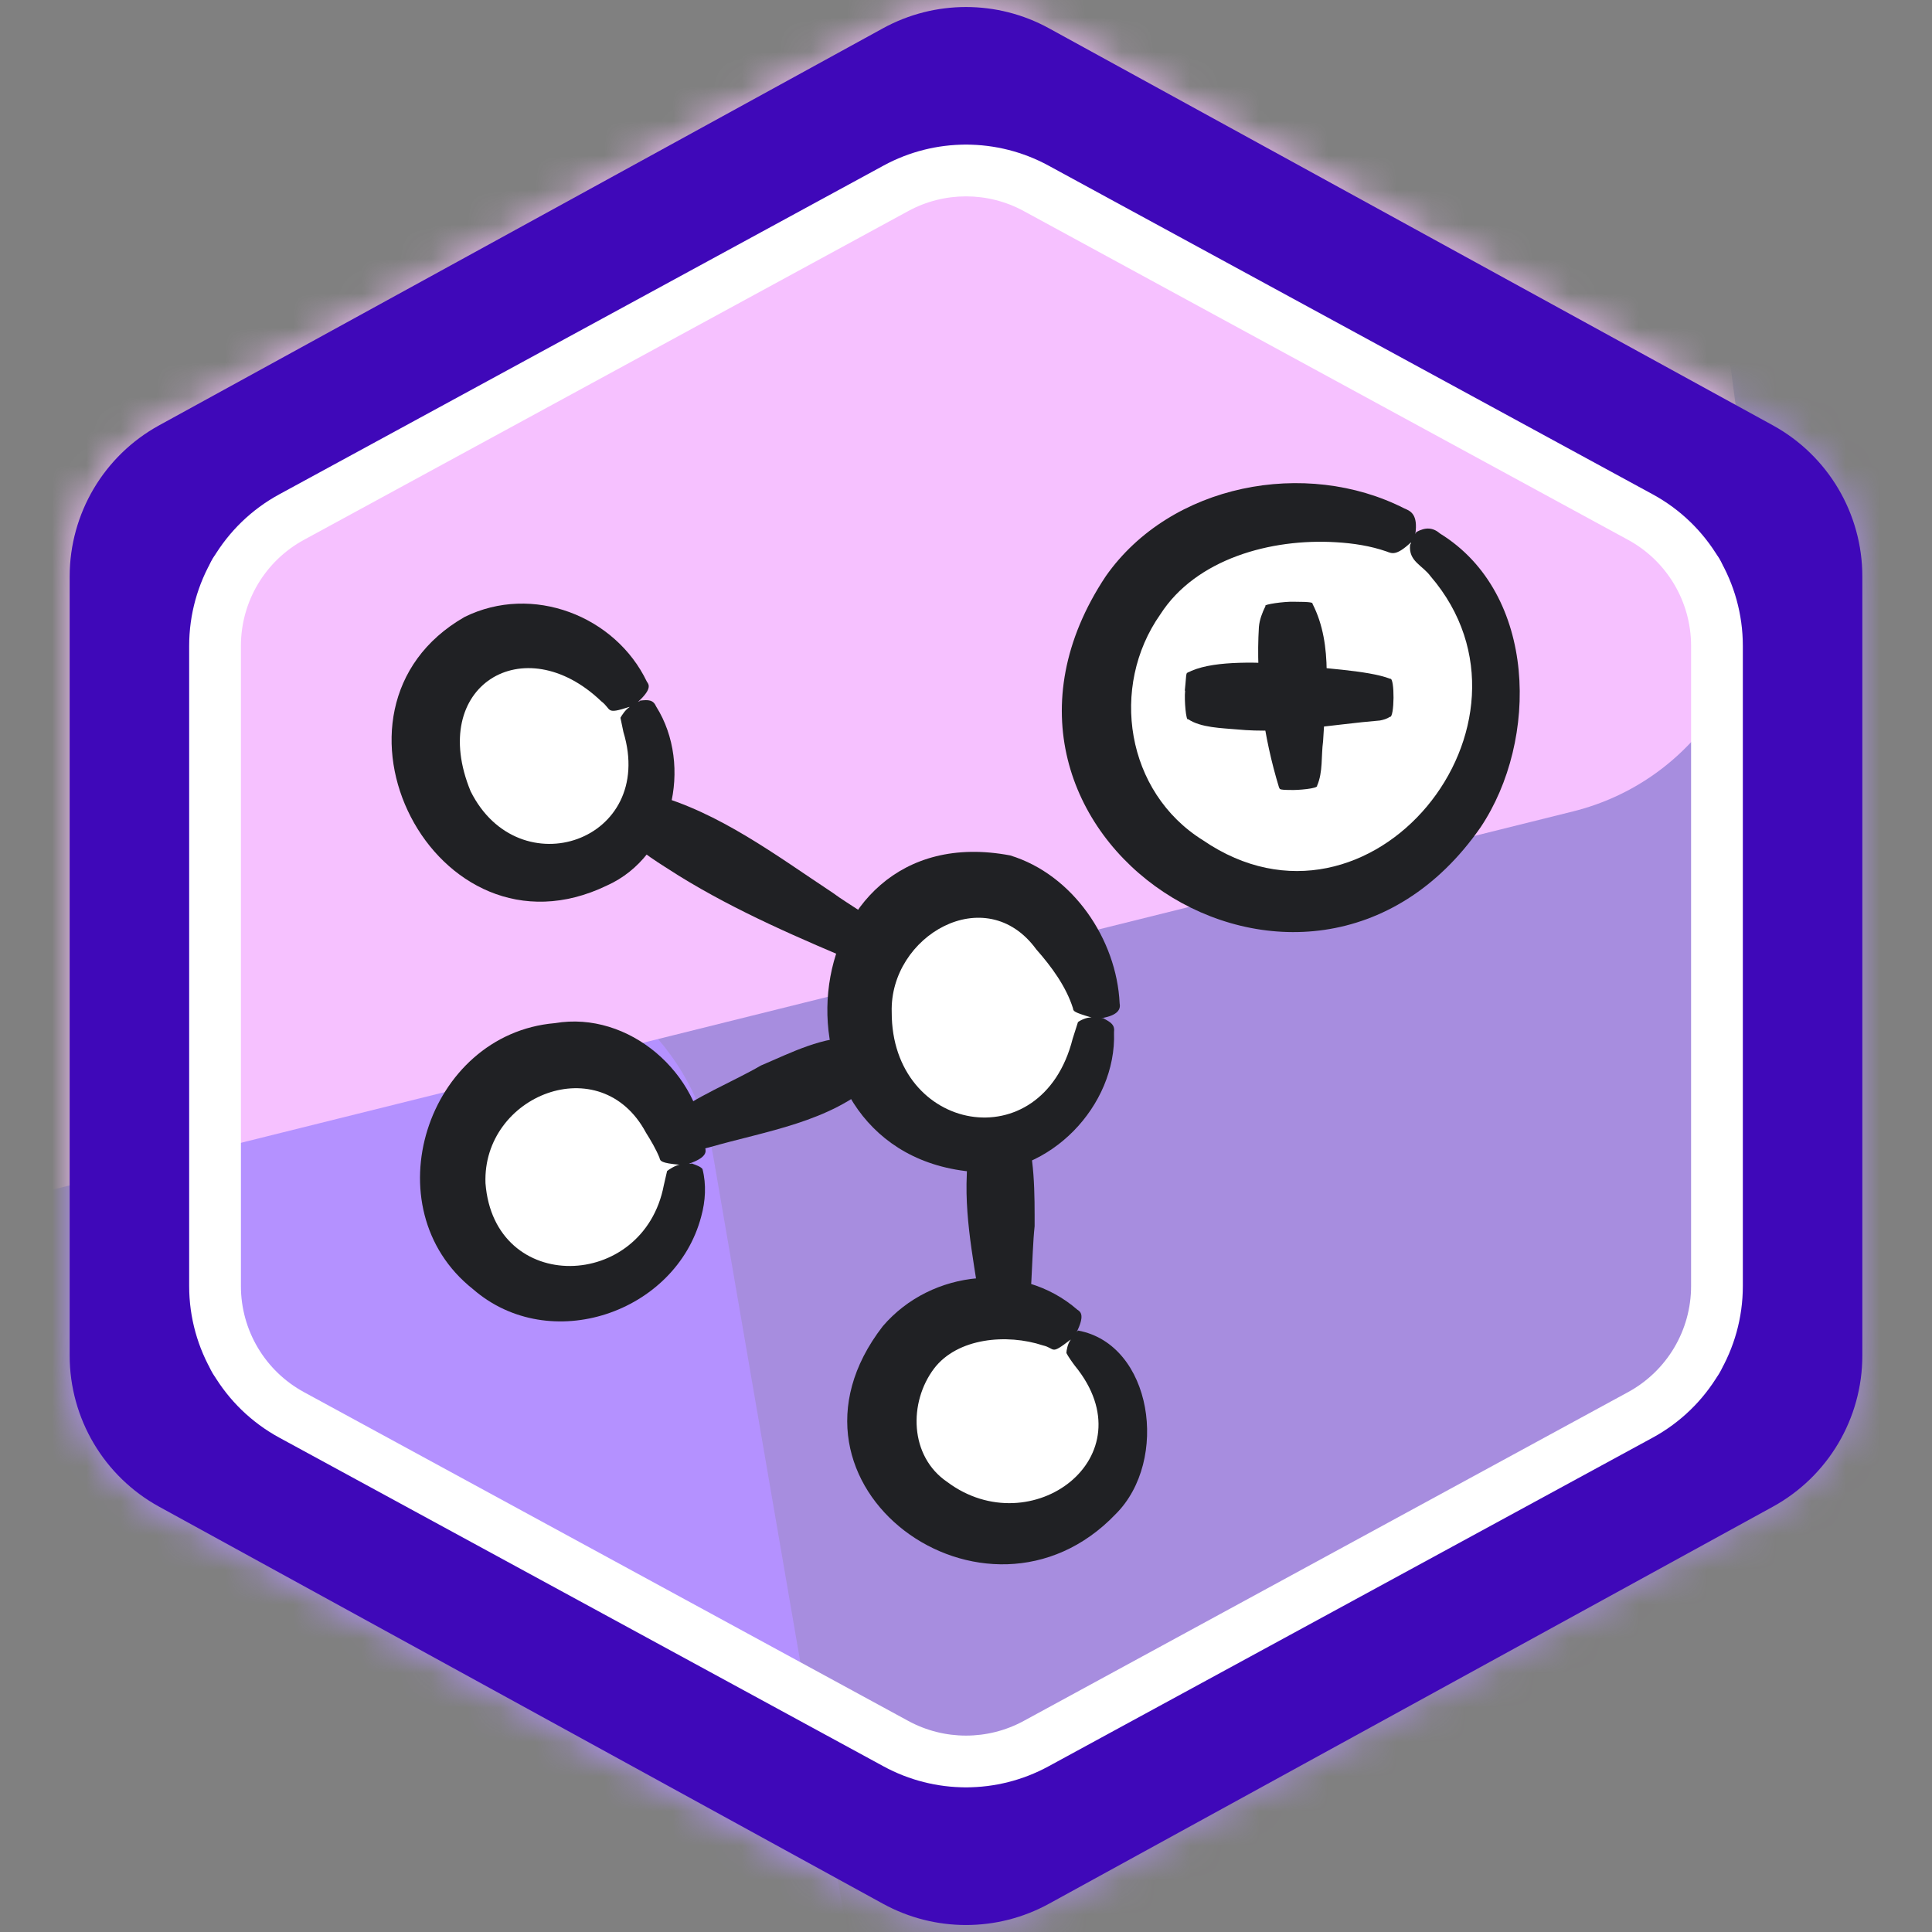
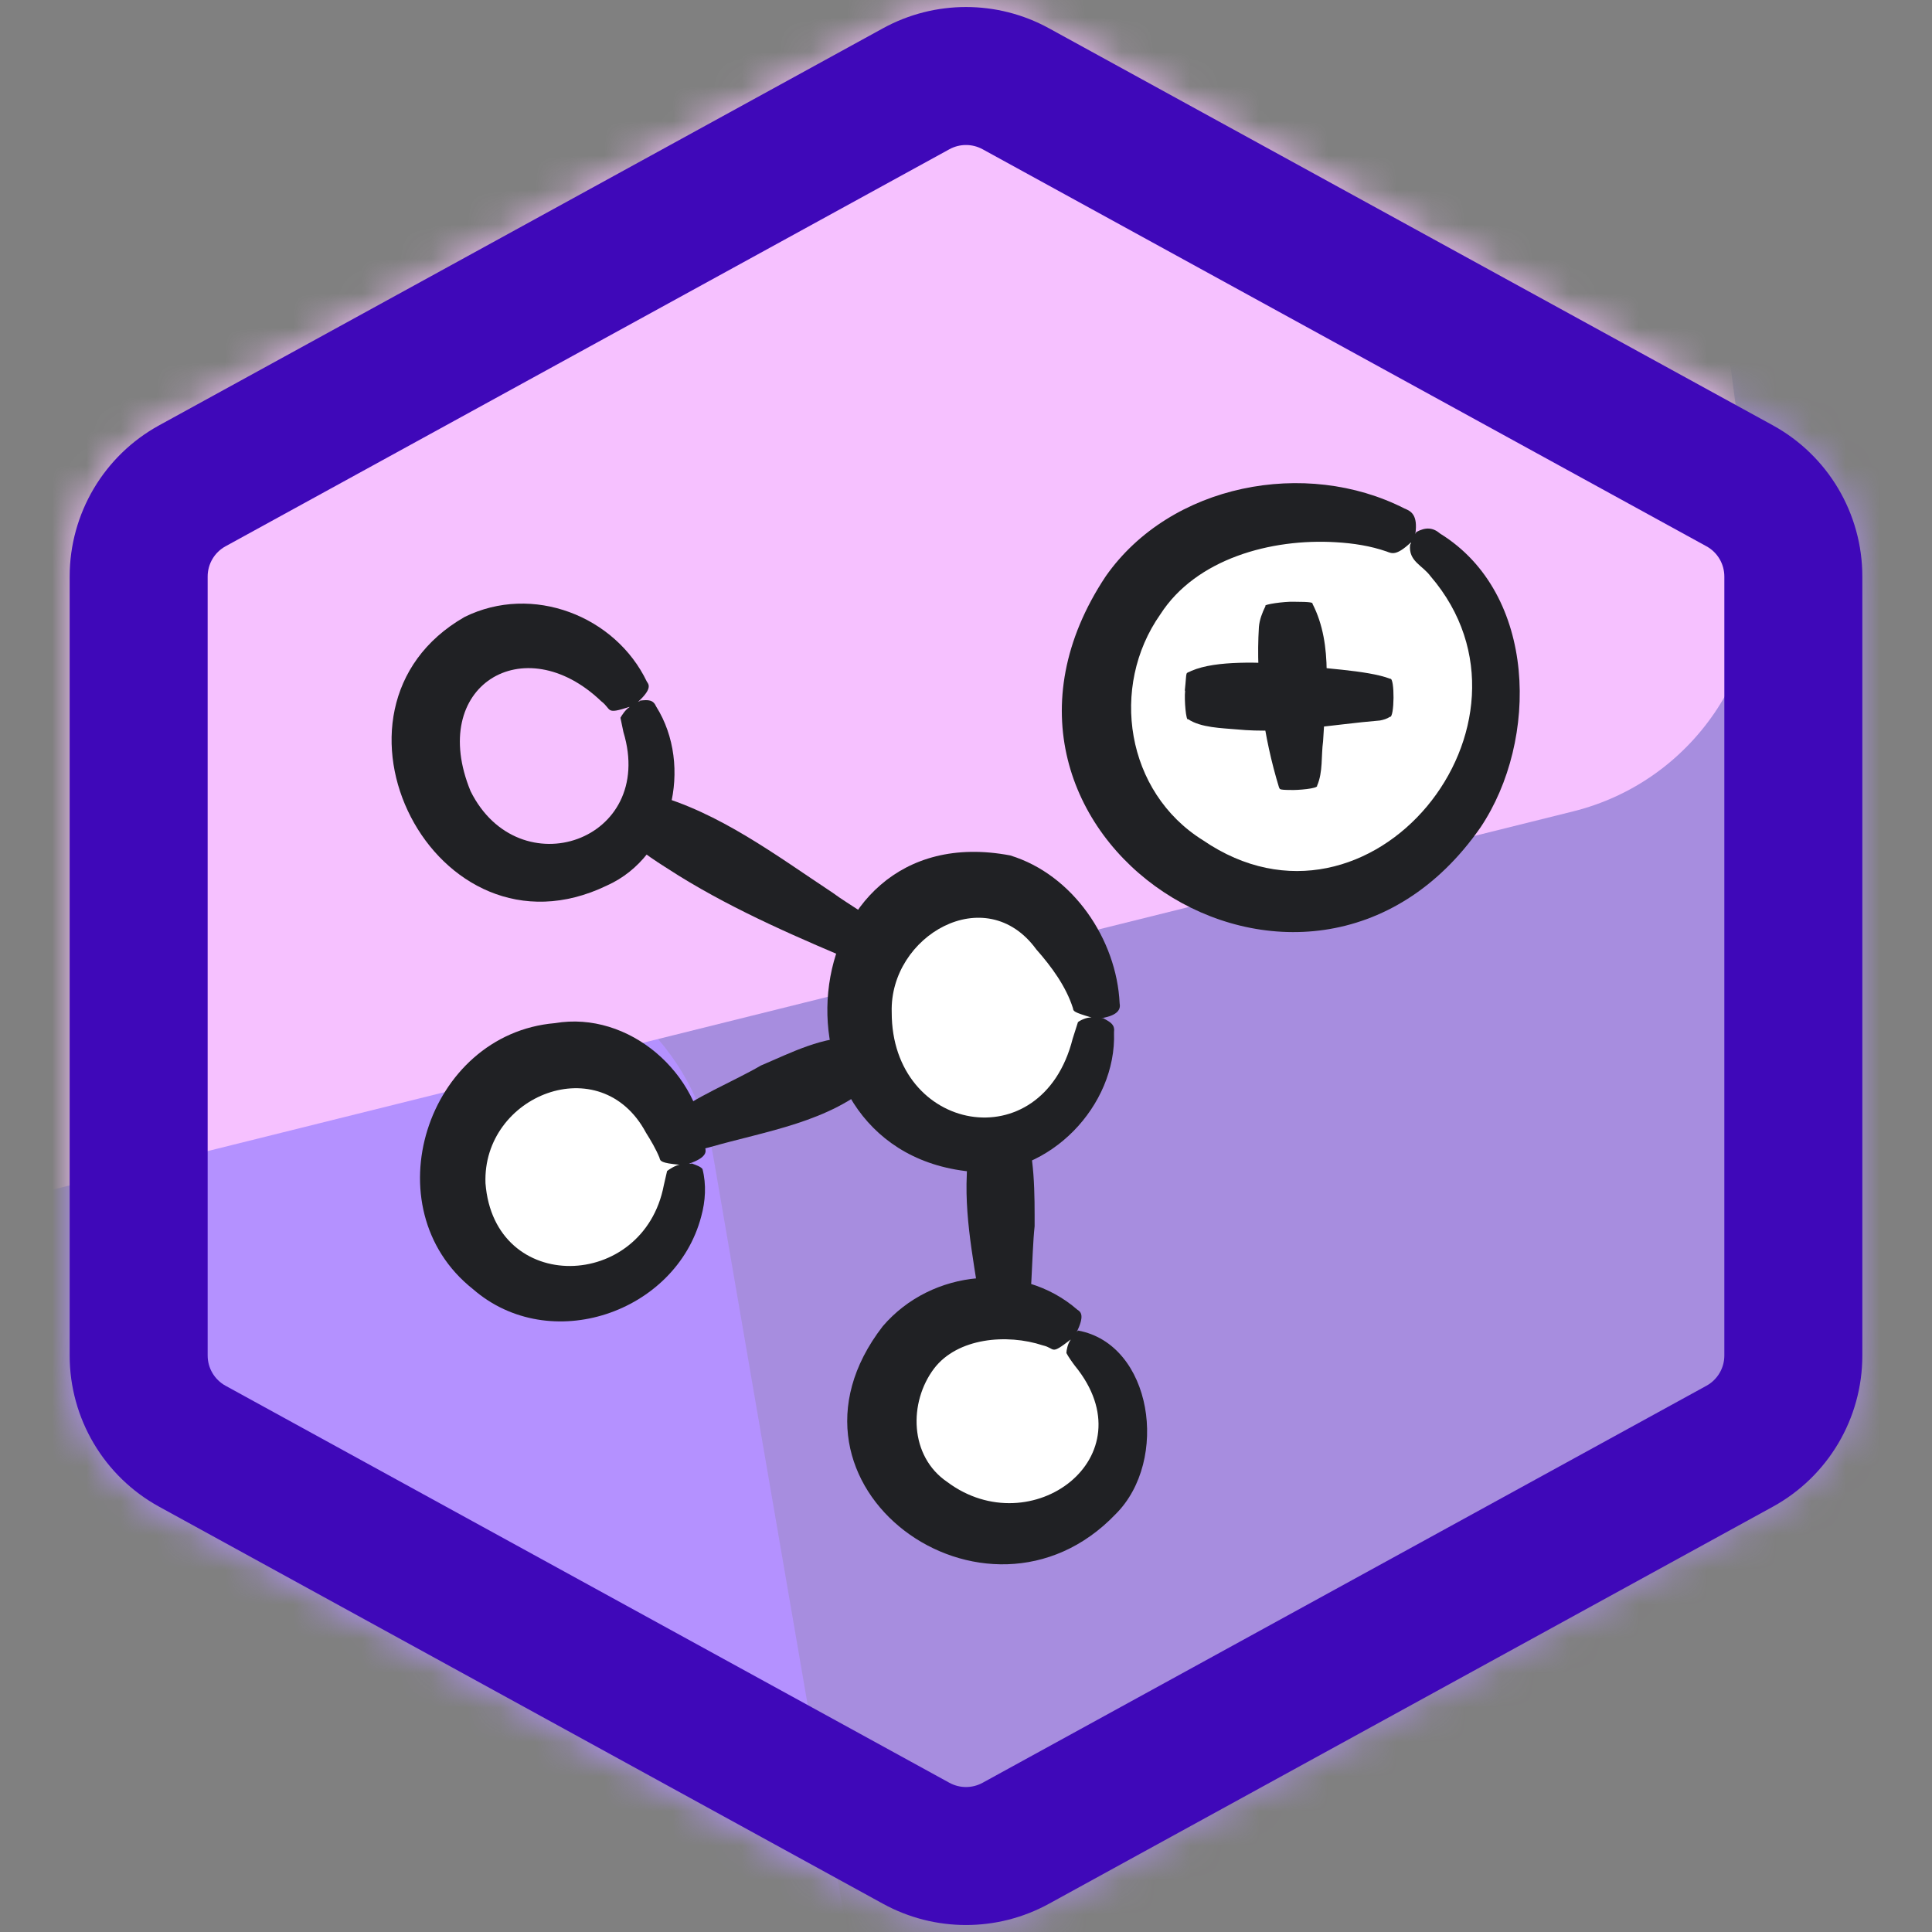
<svg xmlns="http://www.w3.org/2000/svg" width="56" height="56" viewBox="0 0 56 56" fill="none">
  <rect x="0" y="0" width="56" height="56" fill="#808080" stroke="none" />
  <mask id="mask0_1235_66597" style="mask-type:alpha" maskUnits="userSpaceOnUse" x="2" y="0" width="52" height="56">
    <path d="M29.683 2.134L50.664 13.642C51.784 14.256 52.481 15.432 52.481 16.71V39.29C52.481 40.568 51.784 41.744 50.664 42.358L29.683 53.866C28.635 54.441 27.365 54.441 26.317 53.866L5.336 42.358C4.216 41.744 3.519 40.568 3.519 39.29V16.71C3.519 15.432 4.216 14.256 5.336 13.642L26.317 2.134C27.365 1.559 28.635 1.559 29.683 2.134Z" fill="white" stroke="black" stroke-width="3" />
  </mask>
  <g mask="url(#mask0_1235_66597)">
    <rect opacity="0.75" x="1" y="5.5" width="60" height="65" fill="#B491FF" />
    <g style="mix-blend-mode:multiply">
      <path d="M14.371 27.715C17.542 27.987 20.131 30.365 20.671 33.502L28.355 78.143C29.233 83.24 24.47 87.496 19.503 86.052L-23.669 73.506C-26.43 72.704 -28.42 70.294 -28.686 67.431L-31.972 32.013C-32.375 27.669 -28.75 24.019 -24.404 24.392L14.371 27.715Z" fill="#B491FF" />
    </g>
    <g style="mix-blend-mode:multiply">
      <path d="M43.115 -0.711C46.389 -0.432 49.028 2.086 49.46 5.343L50.848 15.804C51.317 19.337 49.057 22.657 45.599 23.518L1.617 34.46C-2.647 35.521 -6.822 32.438 -7.063 28.051L-8.445 2.902C-8.679 -1.346 -5.1 -4.818 -0.861 -4.457L43.115 -0.711Z" fill="#F6C1FF" />
    </g>
  </g>
  <g clip-path="url(#clip0_1235_66597)">
    <path d="M31.111 38.729C29.902 37.713 27.975 37.655 26.748 38.643C25.521 39.63 25.185 41.587 26.058 42.891C26.566 43.638 27.39 44.137 28.272 44.338C29.203 44.549 30.219 44.434 31.044 43.945C31.868 43.456 32.463 42.584 32.539 41.625C32.616 40.666 32.184 39.621 31.111 38.72V38.729Z" fill="white" />
    <path d="M31.025 38.834C30.43 39.294 30.603 39.083 30.229 38.997C29.184 38.652 27.755 38.776 27.074 39.668C26.336 40.646 26.355 42.209 27.458 42.957C29.884 44.769 33.316 42.238 31.159 39.591C31.092 39.505 30.957 39.313 30.91 39.218C30.91 39.15 30.948 38.939 31.034 38.834H31.025ZM31.245 38.566C33.403 38.959 33.901 42.334 32.338 43.887C28.589 47.809 22.012 43.062 25.588 38.441C27.007 36.782 29.605 36.552 31.226 37.961C31.341 38.029 31.437 38.144 31.207 38.613L31.245 38.566Z" fill="#202124" />
-     <path d="M18.368 20.416C17.869 19.563 17.083 18.854 16.143 18.566C15.204 18.278 14.101 18.441 13.363 19.103C12.816 19.592 12.5 20.301 12.394 21.02C12.183 22.488 12.854 24.07 14.13 24.827C15.405 25.584 17.198 25.383 18.186 24.28C19.173 23.178 18.953 21.414 18.377 20.416H18.368Z" fill="white" />
    <path d="M18.243 20.49C17.534 20.72 17.744 20.567 17.428 20.327C15.184 18.179 12.385 19.886 13.641 22.935C15.041 25.744 19.029 24.383 18.07 21.218C18.051 21.123 18.003 20.902 17.984 20.806C18.013 20.749 18.128 20.567 18.243 20.499V20.49ZM18.55 20.308C18.79 20.279 18.933 20.279 19.02 20.48C20.094 22.187 19.499 24.814 17.591 25.668C12.605 28.074 8.799 20.557 13.468 17.882C15.434 16.913 17.84 17.853 18.751 19.761C18.828 19.857 18.876 19.991 18.492 20.346L18.55 20.317V20.308Z" fill="#202124" />
    <path d="M31.782 29.506C31.906 28.24 30.449 26.14 29.231 25.766C28.014 25.392 26.604 25.853 25.779 26.821C24.955 27.79 24.706 29.189 25.041 30.417C25.358 31.539 26.163 32.536 27.246 32.967C28.33 33.399 29.663 33.197 30.506 32.382C31.35 31.567 31.648 30.934 31.782 29.506Z" fill="white" />
    <path d="M31.638 29.493C31.12 29.34 31.111 29.311 31.101 29.225C30.9 28.592 30.478 28.017 30.037 27.518C28.57 25.504 25.78 27.125 25.847 29.34C25.837 32.83 30.2 33.645 31.092 30.107C31.13 29.992 31.207 29.742 31.245 29.627C31.303 29.579 31.494 29.484 31.629 29.493H31.638ZM31.993 29.522C32.204 29.637 32.319 29.704 32.29 29.925C32.367 32.053 30.43 34.067 28.263 33.971C21.992 33.501 22.846 23.577 29.28 24.795C31.101 25.351 32.367 27.23 32.453 29.081C32.482 29.225 32.444 29.426 31.926 29.512H31.993V29.522Z" fill="#202124" />
    <path d="M19.835 33.751C19.739 32.745 18.991 31.421 18.099 30.942C17.207 30.462 16.086 30.482 15.175 30.913C14.043 31.441 13.228 32.601 13.123 33.838C13.017 35.075 13.641 36.369 14.705 37.031C15.769 37.692 17.207 37.682 18.243 36.992C19.279 36.302 19.979 35.122 19.844 33.761L19.835 33.751Z" fill="white" />
    <path d="M19.691 33.76C19.164 33.712 19.135 33.655 19.116 33.559C19.01 33.3 18.867 33.06 18.723 32.83C17.409 30.375 13.977 31.747 14.072 34.297C14.322 37.547 18.656 37.423 19.241 34.355C19.26 34.259 19.317 34.038 19.336 33.942C19.384 33.904 19.567 33.779 19.701 33.76H19.691ZM20.046 33.722C20.18 33.77 20.314 33.818 20.362 33.885C20.477 34.335 20.449 34.815 20.324 35.265C19.586 38.056 15.933 39.302 13.708 37.365C10.745 35.016 12.366 29.973 16.086 29.656C18.224 29.292 20.314 31.104 20.439 33.271C20.477 33.396 20.468 33.559 19.969 33.731H20.036L20.046 33.722Z" fill="#202124" />
    <path d="M28.924 32.457C29.001 34.547 29.078 36.628 29.154 38.718Z" fill="white" />
    <path d="M29.068 32.446C29.711 32.484 29.538 32.437 29.653 32.619C30.008 33.367 29.989 34.699 29.989 35.543C29.893 36.435 29.931 37.844 29.701 38.592C29.739 38.727 28.57 38.774 28.599 38.631C28.541 38.544 28.503 38.439 28.483 38.343C28.301 36.914 27.956 35.495 28.023 34.047C28.042 33.616 28.023 32.964 28.244 32.571C28.177 32.513 28.781 32.437 29.059 32.446H29.068Z" fill="#202124" />
    <path d="M25.195 30.676L19.624 32.881Z" fill="white" />
    <path d="M25.243 30.81C25.406 31.299 25.386 31.337 25.348 31.347C24.063 32.526 22.194 32.785 20.564 33.255C20.381 33.293 20.094 33.418 19.902 33.36C19.835 33.427 19.576 32.862 19.538 32.689C19.422 32.306 19.48 32.382 19.499 32.334C20.036 31.845 21.321 31.318 22.05 30.887C22.932 30.513 23.862 30.024 24.849 30.072C24.869 29.985 25.156 30.541 25.243 30.8V30.81Z" fill="#202124" />
    <path d="M18.349 23.531C20.755 24.883 23.152 26.235 25.559 27.578Z" fill="white" />
    <path d="M18.416 23.406C18.809 22.879 18.665 23.003 18.924 23.023C20.841 23.54 22.5 24.796 24.14 25.88C24.629 26.244 25.348 26.609 25.712 27.04C25.837 27.069 25.578 27.615 25.453 27.769C25.195 28.123 25.223 27.989 25.032 27.98C23.21 27.213 21.359 26.426 19.672 25.381C19.202 25.074 18.454 24.652 18.118 24.192C18.08 24.173 18.051 24.135 18.272 23.665C18.31 23.579 18.358 23.492 18.416 23.416V23.406Z" fill="#202124" />
    <path d="M40.958 15.601C38.944 14.499 36.096 14.633 34.198 15.908C32.146 17.289 31.254 20.146 32.127 22.457C32.999 24.768 35.531 26.331 37.995 26.101C40.459 25.87 42.655 23.905 43.173 21.489C43.69 19.072 42.99 16.714 40.958 15.601Z" fill="white" />
    <path d="M40.891 15.726C40.469 16.119 40.344 16.043 40.191 15.985C39.721 15.822 39.223 15.746 38.724 15.717C36.845 15.602 34.668 16.196 33.633 17.807C32.156 19.907 32.635 22.966 34.87 24.356C39.721 27.674 45.129 20.971 41.466 16.704C41.227 16.378 40.824 16.273 40.872 15.793L40.901 15.736L40.891 15.726ZM41.054 15.42C41.322 15.276 41.533 15.285 41.744 15.467C44.554 17.203 44.611 21.451 42.914 23.982C37.871 31.231 27.093 24.164 32.05 16.704C33.93 14.02 37.852 13.281 40.709 14.739C40.901 14.816 41.102 14.921 41.025 15.477L41.054 15.42Z" fill="#202124" />
    <path d="M37.506 17.442C38.024 17.442 38.053 17.471 38.043 17.5C38.666 18.717 38.417 20.175 38.35 21.488C38.292 21.91 38.35 22.38 38.177 22.773C38.216 22.86 37.592 22.907 37.42 22.898C37.017 22.898 37.113 22.86 37.075 22.831C36.624 21.354 36.394 19.734 36.49 18.171C36.509 17.96 36.586 17.759 36.681 17.567C36.605 17.519 37.228 17.433 37.496 17.442H37.506Z" fill="#202124" />
    <path d="M34.342 20.02C34.409 19.388 34.342 19.551 34.534 19.445C35.262 19.129 36.557 19.206 37.372 19.244C38.215 19.378 39.625 19.416 40.296 19.675C40.43 19.637 40.421 20.816 40.287 20.778C40.2 20.835 40.104 20.864 39.999 20.884C38.618 20.998 37.228 21.277 35.847 21.142C35.425 21.104 34.802 21.094 34.438 20.845C34.38 20.922 34.323 20.299 34.351 20.02H34.342Z" fill="#202124" />
  </g>
  <path fill-rule="evenodd" clip-rule="evenodd" d="M49.462 15.834L28.481 4.326C28.181 4.162 27.819 4.162 27.519 4.326L6.538 15.834C6.218 16.009 6.019 16.346 6.019 16.711V39.29C6.019 39.655 6.218 39.991 6.538 40.167L27.519 51.675C27.819 51.839 28.181 51.839 28.481 51.675L49.462 40.167C49.782 39.991 49.981 39.655 49.981 39.29V16.711C49.981 16.346 49.782 16.009 49.462 15.834ZM30.404 0.819C28.907 -0.002 27.093 -0.002 25.595 0.819L4.615 12.327C3.014 13.205 2.019 14.885 2.019 16.711V39.29C2.019 41.116 3.014 42.796 4.615 43.674L25.595 55.182C27.093 56.003 28.907 56.003 30.404 55.182L51.385 43.674C52.986 42.796 53.981 41.116 53.981 39.29V16.711C53.981 14.885 52.986 13.205 51.385 12.327L30.404 0.819Z" fill="#3F08B9" />
-   <path fill-rule="evenodd" clip-rule="evenodd" d="M47.189 15.647L29.673 6.117C28.63 5.55 27.37 5.55 26.327 6.117L8.811 15.647C7.684 16.259 6.983 17.439 6.983 18.721V37.278C6.983 38.56 7.684 39.739 8.811 40.352L26.327 49.882C27.37 50.449 28.63 50.449 29.673 49.882L47.189 40.352C48.316 39.739 49.017 38.56 49.017 37.278V18.721C49.017 17.439 48.316 16.259 47.189 15.647ZM30.39 4.799C28.9 3.989 27.101 3.989 25.611 4.799L8.094 14.329C6.485 15.204 5.483 16.89 5.483 18.721V37.278C5.483 39.109 6.485 40.794 8.094 41.67L25.611 51.199C27.101 52.01 28.9 52.01 30.39 51.199L47.906 41.67C49.515 40.794 50.517 39.109 50.517 37.278V18.721C50.517 16.89 49.515 15.204 47.906 14.329L30.39 4.799Z" fill="white" />
  <defs>
    <clipPath id="clip0_1235_66597">
      <rect width="32.706" height="31.344" fill="white" transform="translate(11.349 14)" />
    </clipPath>
  </defs>
</svg>